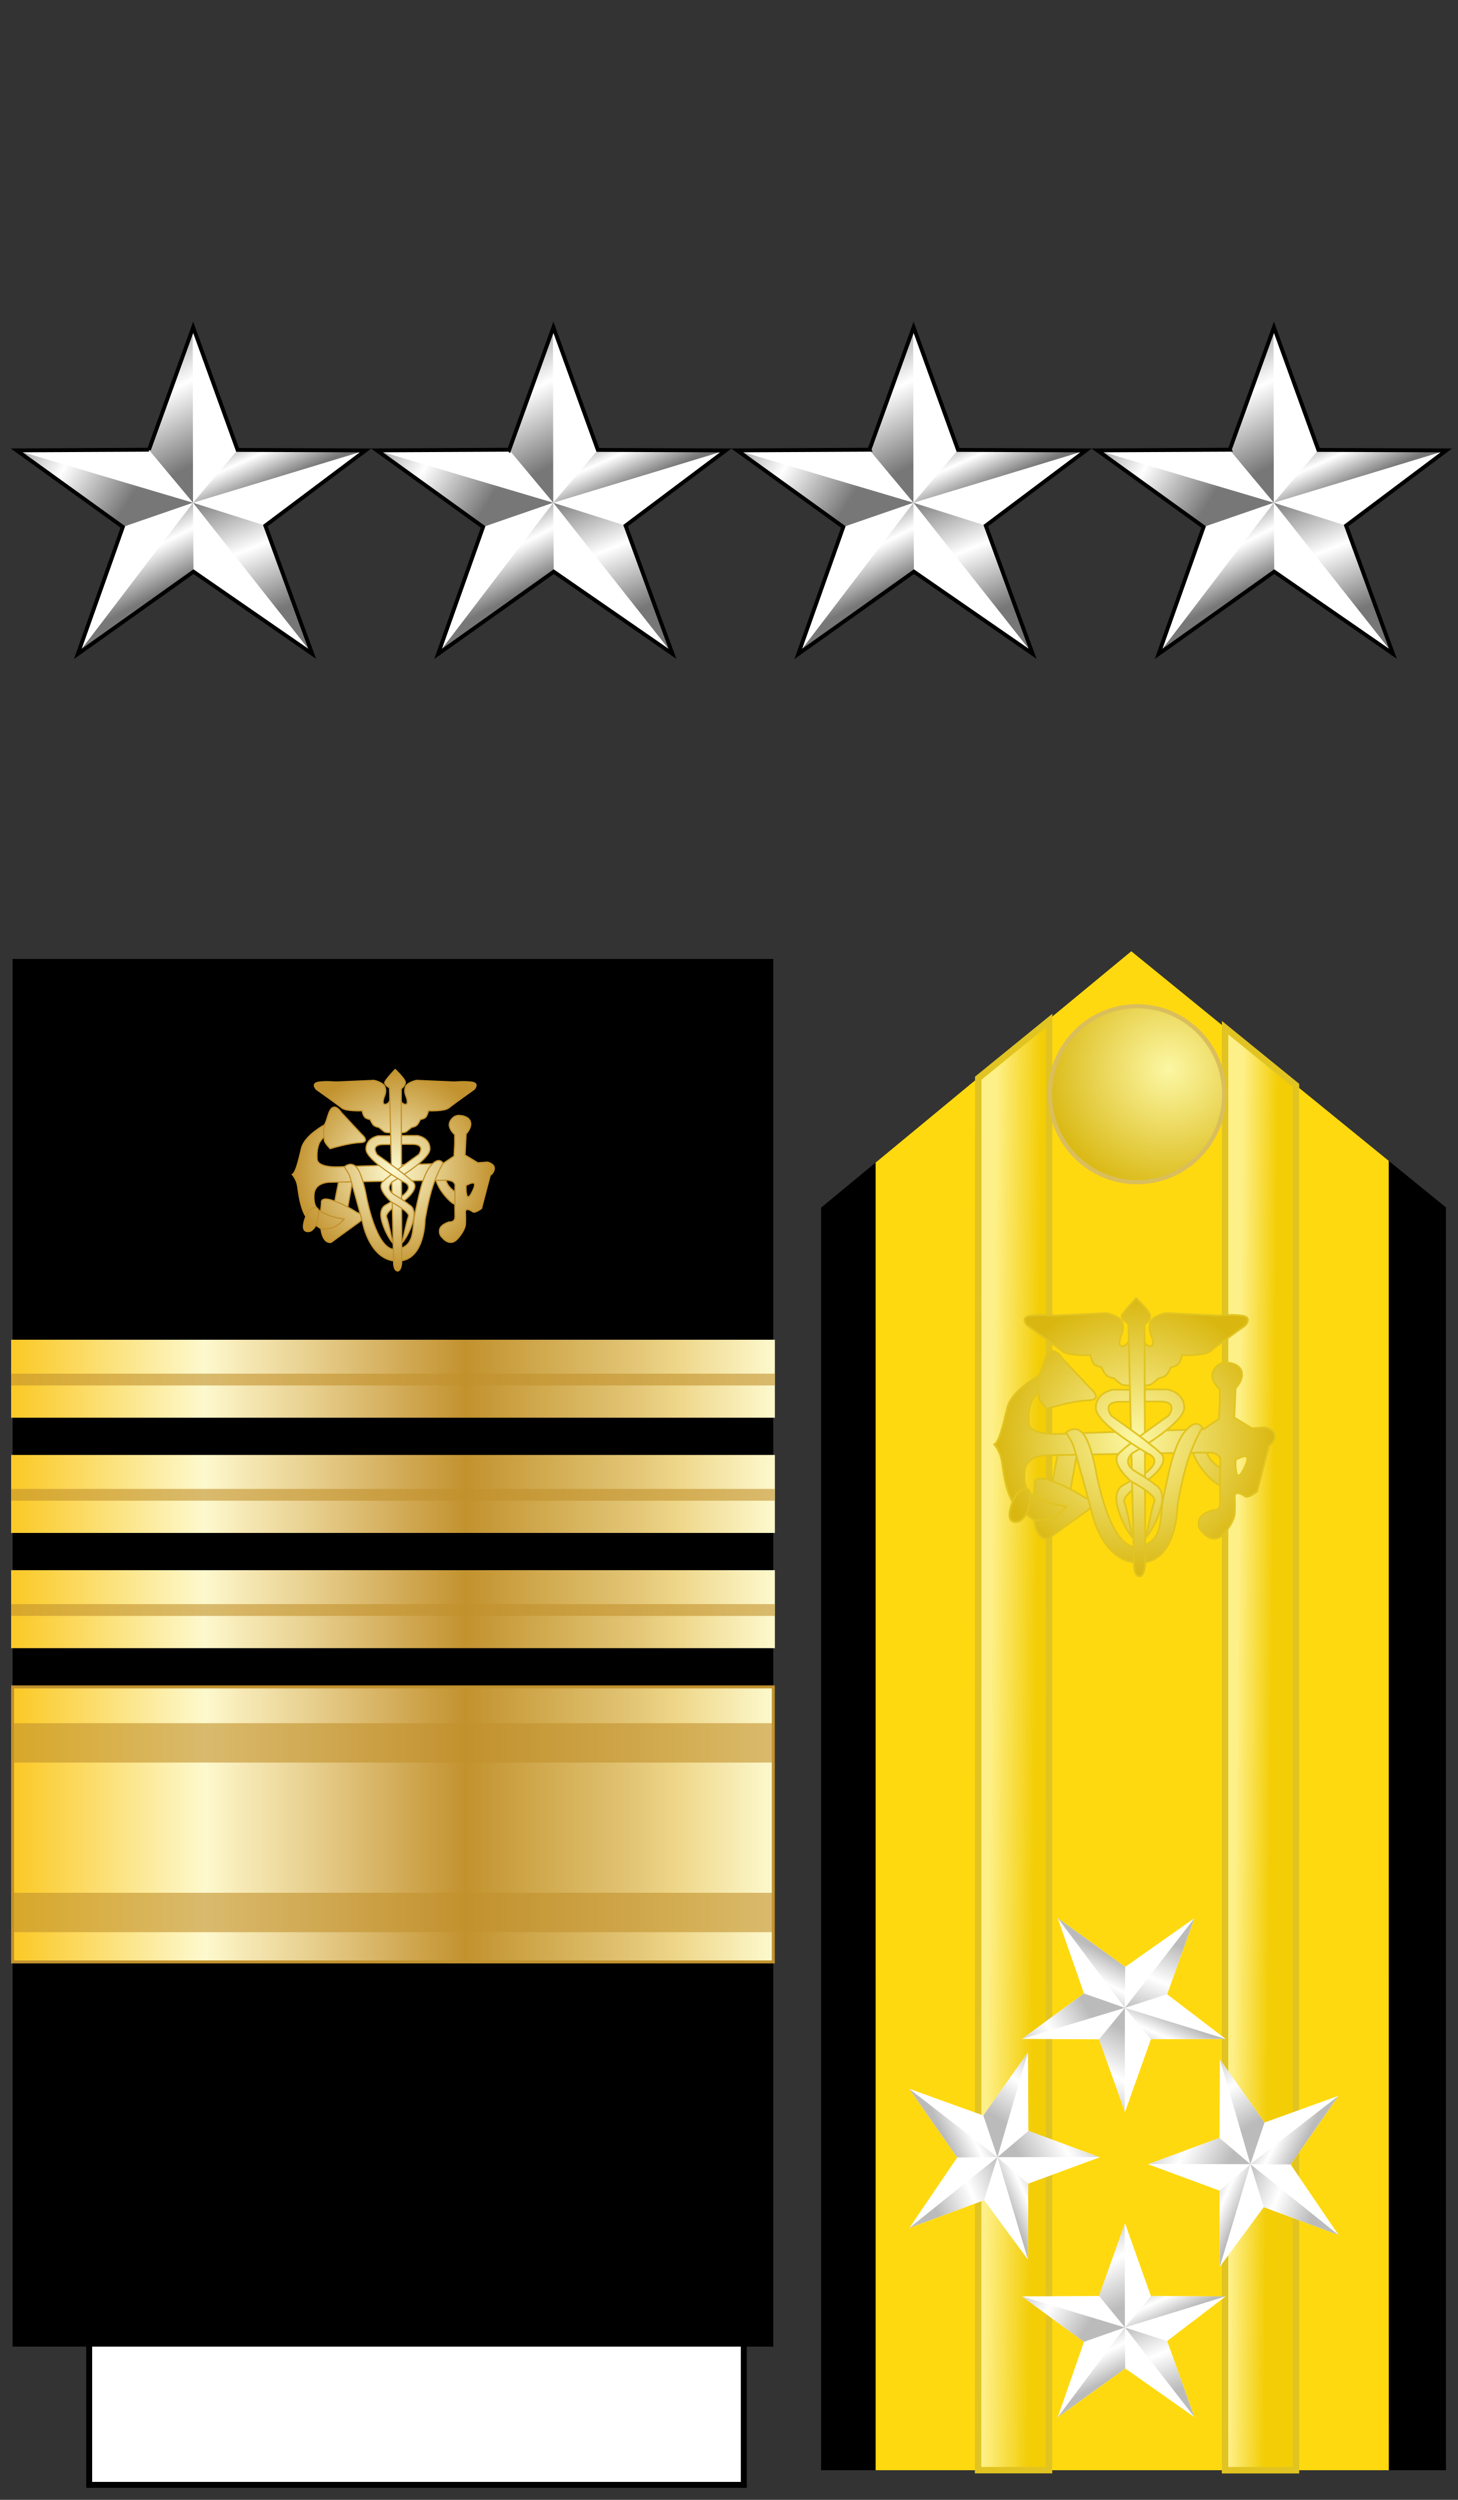
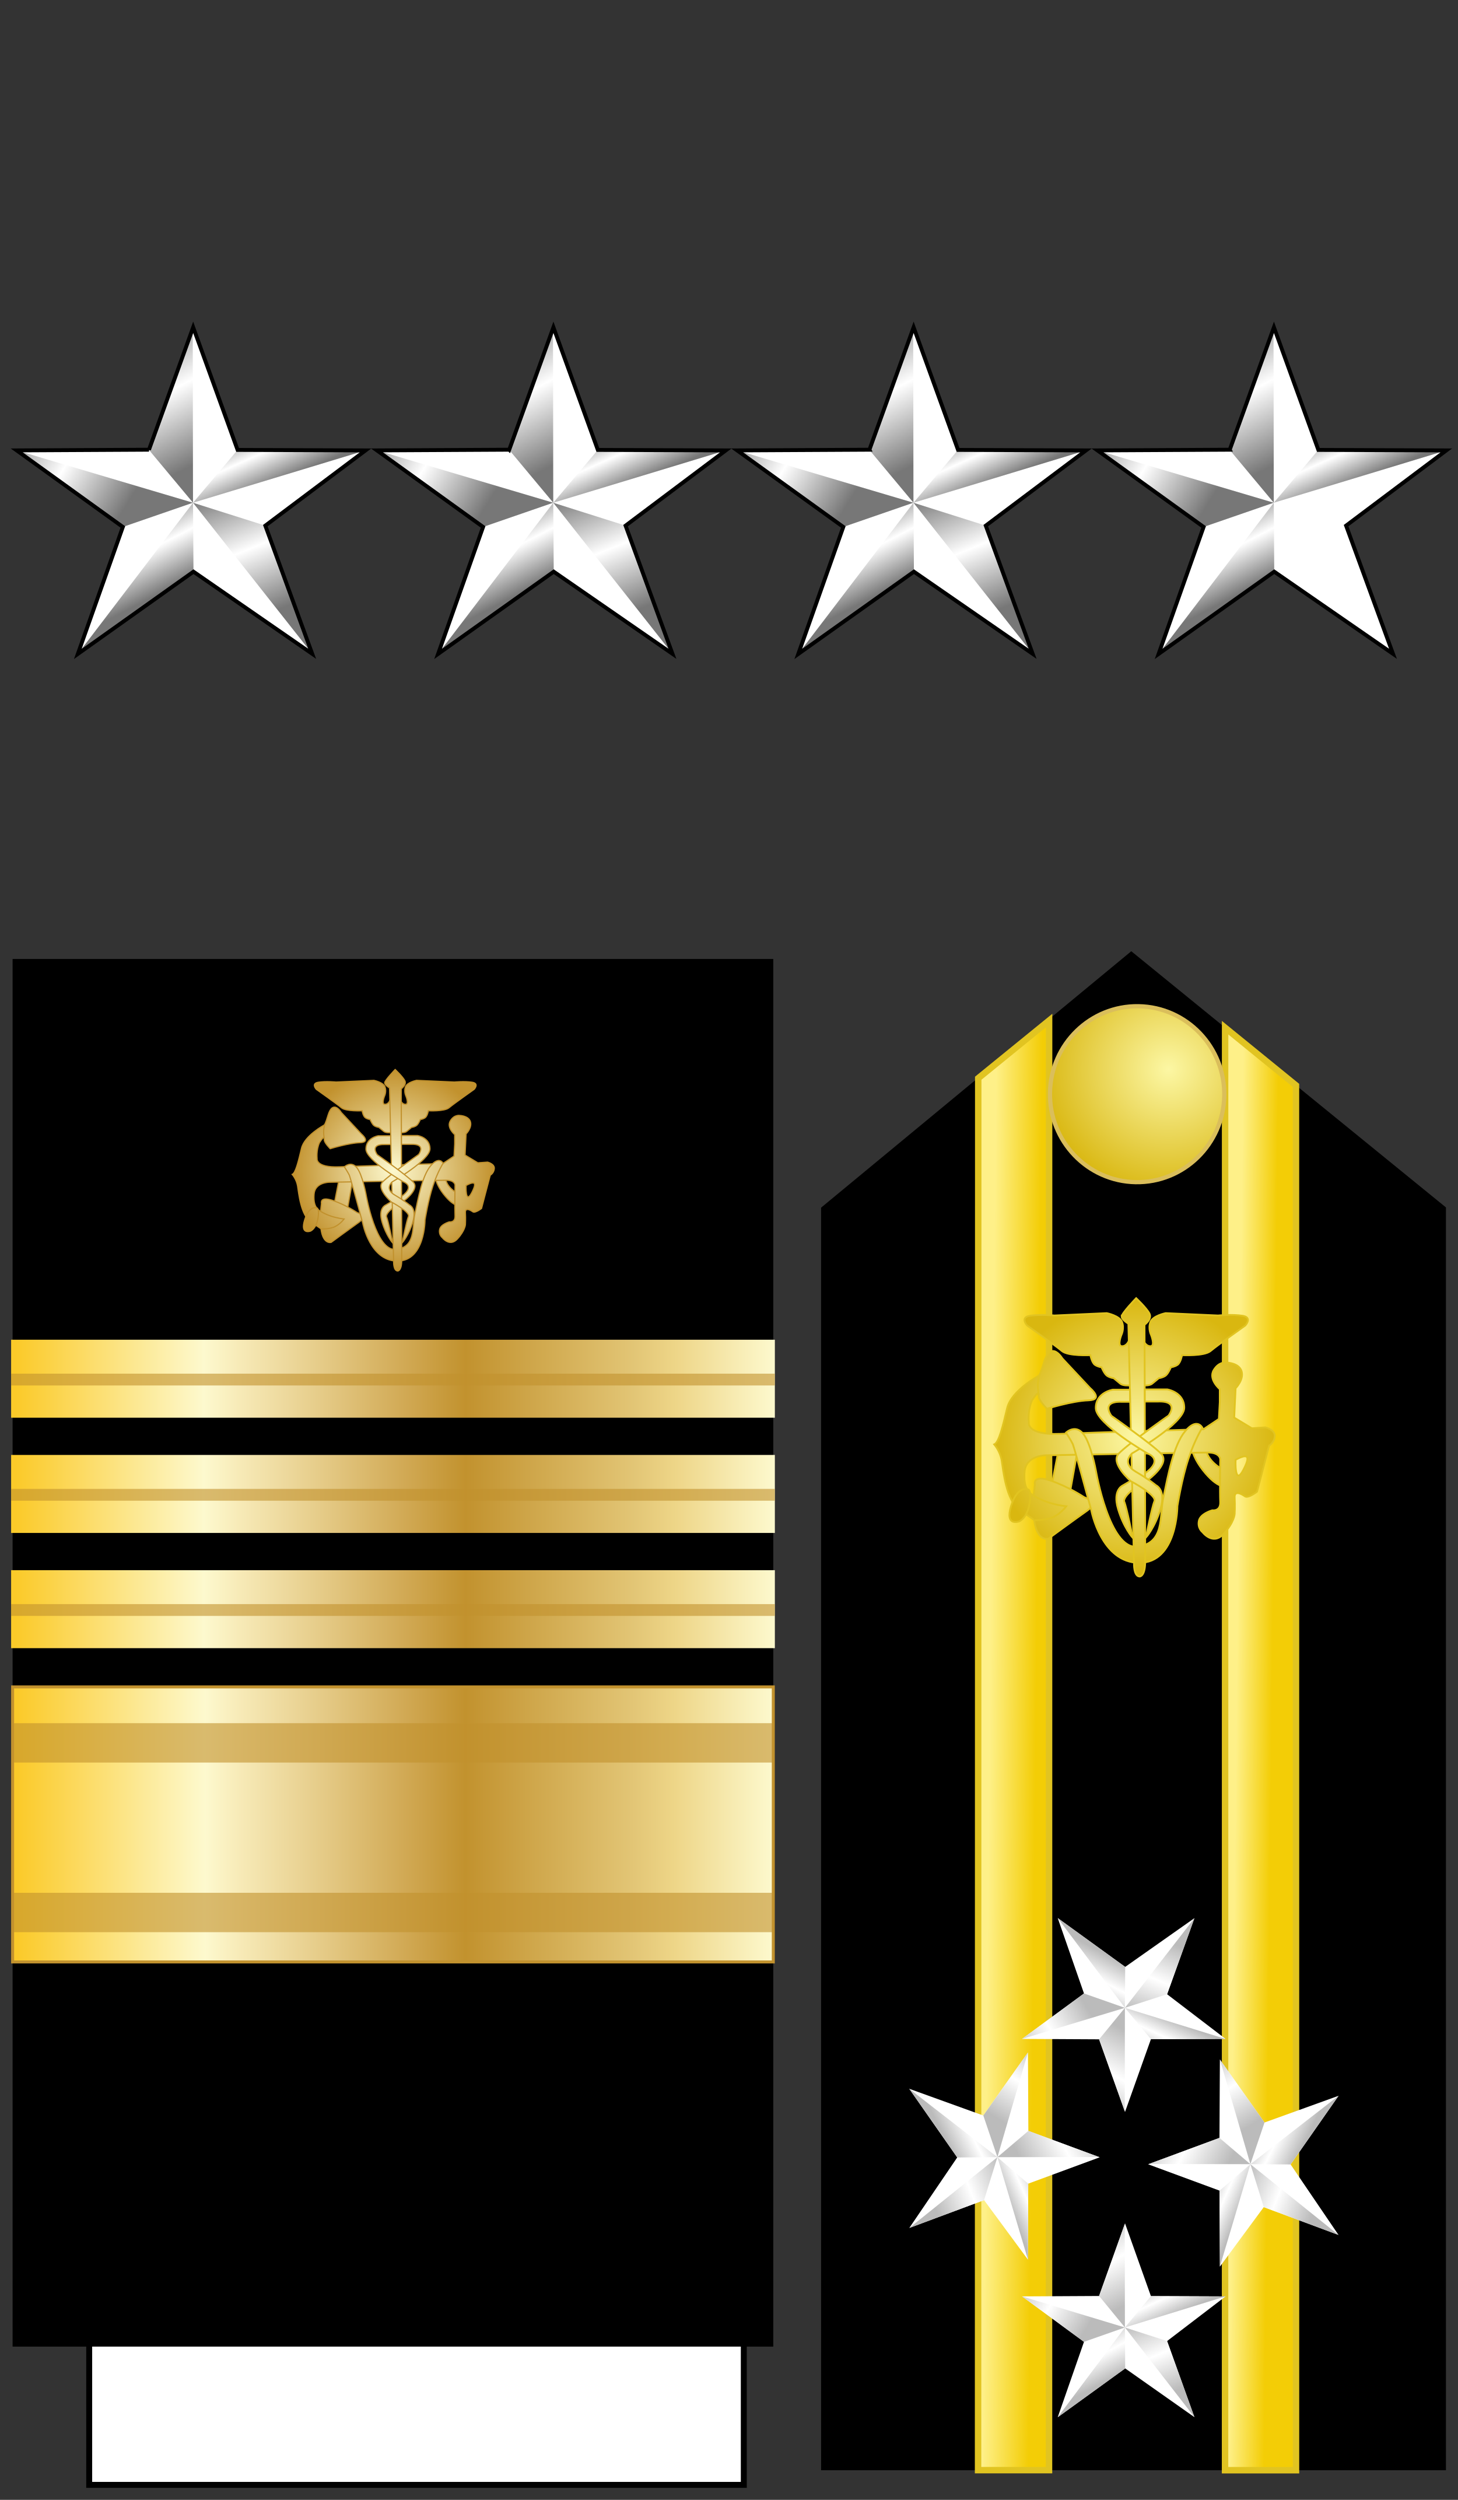
<svg xmlns="http://www.w3.org/2000/svg" xmlns:ns1="http://www.inkscape.org/namespaces/inkscape" xmlns:ns2="http://sodipodi.sourceforge.net/DTD/sodipodi-0.dtd" xmlns:ns3="http://ns.adobe.com/AdobeSVGViewerExtensions/3.0/" xmlns:xlink="http://www.w3.org/1999/xlink" version="1.1" width="245" height="420" id="svg2" ns1:version="0.48.2 r9819" ns2:docname="US_PHS_O10_insignia.svg">
  <rect width="100%" height="100%" fill="#333333" stroke="none" />
  <ns2:namedview pagecolor="#ffffff" bordercolor="#666666" borderopacity="1" objecttolerance="10" gridtolerance="10" guidetolerance="10" ns1:pageopacity="0" ns1:pageshadow="2" ns1:window-width="1007" ns1:window-height="697" id="namedview384" showgrid="false" ns1:zoom="0.56190476" ns1:cx="122.5" ns1:cy="210" ns1:window-x="0" ns1:window-y="0" ns1:window-maximized="0" ns1:current-layer="svg2" />
  <defs id="defs4">
    <linearGradient x1="-123.095" y1="-22.636" x2="4.731" y2="-22.636" id="SVGID_34_" gradientUnits="userSpaceOnUse" gradientTransform="matrix(1,0,0,-1,123.345,131.055)">
      <stop id="stop4586" style="stop-color:#fbca29;stop-opacity:1" offset="0.006" />
      <stop id="stop4588" style="stop-color:#fdf9ce;stop-opacity:1" offset="0.253" />
      <stop id="stop4590" style="stop-color:#f7eab7;stop-opacity:1" offset="0.299" />
      <stop id="stop4592" style="stop-color:#e8d08f;stop-opacity:1" offset="0.39" />
      <stop id="stop4594" style="stop-color:#d1a954;stop-opacity:1" offset="0.516" />
      <stop id="stop4596" style="stop-color:#c2922e;stop-opacity:1" offset="0.595" />
      <stop id="stop4598" style="stop-color:#e2c575;stop-opacity:1" offset="0.814" />
      <stop id="stop4600" style="stop-color:#eed688;stop-opacity:1" offset="0.871" />
      <stop id="stop4602" style="stop-color:#fdf9ce;stop-opacity:1" offset="1" />
      <ns3:midPointStop offset="0.006" style="stop-color:#FBCA29" />
      <ns3:midPointStop offset="0.5" style="stop-color:#FBCA29" />
      <ns3:midPointStop offset="0.253" style="stop-color:#FDF9CE" />
      <ns3:midPointStop offset="0.5" style="stop-color:#FDF9CE" />
      <ns3:midPointStop offset="0.299" style="stop-color:#F7EAB7" />
      <ns3:midPointStop offset="0.5" style="stop-color:#F7EAB7" />
      <ns3:midPointStop offset="0.39" style="stop-color:#E8D08F" />
      <ns3:midPointStop offset="0.5" style="stop-color:#E8D08F" />
      <ns3:midPointStop offset="0.516" style="stop-color:#D1A954" />
      <ns3:midPointStop offset="0.5" style="stop-color:#D1A954" />
      <ns3:midPointStop offset="0.596" style="stop-color:#C2922E" />
      <ns3:midPointStop offset="0.5" style="stop-color:#C2922E" />
      <ns3:midPointStop offset="0.814" style="stop-color:#E2C575" />
      <ns3:midPointStop offset="0.5" style="stop-color:#E2C575" />
      <ns3:midPointStop offset="0.871" style="stop-color:#EED688" />
      <ns3:midPointStop offset="0.5" style="stop-color:#EED688" />
      <ns3:midPointStop offset="1" style="stop-color:#FDF9CE" />
    </linearGradient>
    <linearGradient id="linearGradient10544">
      <stop id="stop10546" style="stop-color:#bbbbbb;stop-opacity:1" offset="0" />
      <stop id="stop10548" style="stop-color:#ffffff;stop-opacity:1" offset="0.5" />
      <stop id="stop10550" style="stop-color:#bbbbbb;stop-opacity:1" offset="1" />
    </linearGradient>
    <linearGradient id="linearGradient7645">
      <stop id="stop7647" style="stop-color:#fef088;stop-opacity:1" offset="0" />
      <stop id="stop7649" style="stop-color:#f3cd06;stop-opacity:1" offset="1" />
    </linearGradient>
    <linearGradient id="linearGradient4301">
      <stop id="stop4305" style="stop-color:#fcf7a4;stop-opacity:1" offset="0" />
      <stop id="stop4307" style="stop-color:#d9b710;stop-opacity:1" offset="1" />
    </linearGradient>
    <linearGradient x1="394.783" y1="476.928" x2="374.454" y2="437.142" id="linearGradient3555" xlink:href="#linearGradient10544" gradientUnits="userSpaceOnUse" gradientTransform="matrix(3.403,0,0,3.403,-966.653,-1015.55)" />
    <linearGradient x1="289.355" y1="417.233" x2="352.908" y2="456.477" id="linearGradient3557" xlink:href="#linearGradient10544" gradientUnits="userSpaceOnUse" gradientTransform="matrix(3.403,0,0,3.403,-966.653,-1015.55)" />
    <linearGradient x1="299.143" y1="428.989" x2="376.453" y2="414.415" id="linearGradient3559" xlink:href="#linearGradient10544" gradientUnits="userSpaceOnUse" gradientTransform="matrix(0.968,3.263,-3.263,0.968,1429.42,-1250.29)" />
    <linearGradient x1="412.399" y1="402.397" x2="426.533" y2="433.863" id="linearGradient3561" xlink:href="#linearGradient10544" gradientUnits="userSpaceOnUse" gradientTransform="matrix(3.403,0,0,3.403,-966.653,-1015.55)" />
    <linearGradient x1="403.282" y1="433.531" x2="428.91" y2="497.435" id="linearGradient3563" xlink:href="#linearGradient10544" gradientUnits="userSpaceOnUse" gradientTransform="matrix(3.403,0,0,3.403,-966.653,-1015.55)" />
    <linearGradient x1="394.783" y1="476.928" x2="374.454" y2="437.142" id="linearGradient3565" xlink:href="#linearGradient10544" gradientUnits="userSpaceOnUse" gradientTransform="matrix(3.403,0,0,3.403,-966.653,-1015.55)" />
    <linearGradient x1="289.355" y1="417.233" x2="352.908" y2="456.477" id="linearGradient3567" xlink:href="#linearGradient10544" gradientUnits="userSpaceOnUse" gradientTransform="matrix(3.403,0,0,3.403,-966.653,-1015.55)" />
    <linearGradient x1="299.143" y1="428.989" x2="376.453" y2="414.415" id="linearGradient3569" xlink:href="#linearGradient10544" gradientUnits="userSpaceOnUse" gradientTransform="matrix(0.968,3.263,-3.263,0.968,1429.42,-1250.29)" />
    <linearGradient x1="412.399" y1="402.397" x2="426.533" y2="433.863" id="linearGradient3571" xlink:href="#linearGradient10544" gradientUnits="userSpaceOnUse" gradientTransform="matrix(3.403,0,0,3.403,-966.653,-1015.55)" />
    <linearGradient x1="403.282" y1="433.531" x2="428.91" y2="497.435" id="linearGradient3573" xlink:href="#linearGradient10544" gradientUnits="userSpaceOnUse" gradientTransform="matrix(3.403,0,0,3.403,-966.653,-1015.55)" />
    <linearGradient x1="394.783" y1="476.928" x2="374.454" y2="437.142" id="linearGradient3575" xlink:href="#linearGradient10544" gradientUnits="userSpaceOnUse" gradientTransform="matrix(3.403,0,0,3.403,-966.653,-1015.55)" />
    <linearGradient x1="289.355" y1="417.233" x2="352.908" y2="456.477" id="linearGradient3577" xlink:href="#linearGradient10544" gradientUnits="userSpaceOnUse" gradientTransform="matrix(3.403,0,0,3.403,-966.653,-1015.55)" />
    <linearGradient x1="299.143" y1="428.989" x2="376.453" y2="414.415" id="linearGradient3579" xlink:href="#linearGradient10544" gradientUnits="userSpaceOnUse" gradientTransform="matrix(0.968,3.263,-3.263,0.968,1429.42,-1250.29)" />
    <linearGradient x1="412.399" y1="402.397" x2="426.533" y2="433.863" id="linearGradient3581" xlink:href="#linearGradient10544" gradientUnits="userSpaceOnUse" gradientTransform="matrix(3.403,0,0,3.403,-966.653,-1015.55)" />
    <linearGradient x1="403.282" y1="433.531" x2="428.91" y2="497.435" id="linearGradient3583" xlink:href="#linearGradient10544" gradientUnits="userSpaceOnUse" gradientTransform="matrix(3.403,0,0,3.403,-966.653,-1015.55)" />
    <linearGradient x1="394.783" y1="476.928" x2="374.454" y2="437.142" id="linearGradient3585" xlink:href="#linearGradient10544" gradientUnits="userSpaceOnUse" gradientTransform="matrix(3.403,0,0,3.403,-966.653,-1015.55)" />
    <linearGradient x1="289.355" y1="417.233" x2="352.908" y2="456.477" id="linearGradient3587" xlink:href="#linearGradient10544" gradientUnits="userSpaceOnUse" gradientTransform="matrix(3.403,0,0,3.403,-966.653,-1015.55)" />
    <linearGradient x1="299.143" y1="428.989" x2="376.453" y2="414.415" id="linearGradient3589" xlink:href="#linearGradient10544" gradientUnits="userSpaceOnUse" gradientTransform="matrix(0.968,3.263,-3.263,0.968,1429.42,-1250.29)" />
    <linearGradient x1="412.399" y1="402.397" x2="426.533" y2="433.863" id="linearGradient3591" xlink:href="#linearGradient10544" gradientUnits="userSpaceOnUse" gradientTransform="matrix(3.403,0,0,3.403,-966.653,-1015.55)" />
    <linearGradient x1="403.282" y1="433.531" x2="428.91" y2="497.435" id="linearGradient3593" xlink:href="#linearGradient10544" gradientUnits="userSpaceOnUse" gradientTransform="matrix(3.403,0,0,3.403,-966.653,-1015.55)" />
    <linearGradient x1="-123.095" y1="-22.636" x2="4.731" y2="-22.636" id="linearGradient3637" xlink:href="#SVGID_34_" gradientUnits="userSpaceOnUse" gradientTransform="matrix(1,0,0,-1,-105.135,256.945)" />
    <linearGradient x1="-123.345" y1="-35.376" x2="4.481" y2="-35.376" id="linearGradient3639" xlink:href="#SVGID_37_" gradientUnits="userSpaceOnUse" gradientTransform="matrix(1,0,0,-1,123.345,132.32)" />
    <linearGradient x1="-123.345" y1="-35.376" x2="4.481" y2="-35.376" id="linearGradient3641" xlink:href="#SVGID_37_" gradientUnits="userSpaceOnUse" gradientTransform="matrix(1,0,0,-1,123.345,132.32)" />
    <linearGradient x1="-123.345" y1="-35.376" x2="4.481" y2="-35.376" id="linearGradient3643" xlink:href="#SVGID_37_" gradientUnits="userSpaceOnUse" gradientTransform="matrix(1,0,0,-1,123.345,132.32)" />
    <linearGradient id="linearGradient4301-6-9">
      <stop id="stop4305-8-9" style="stop-color:#fcf7a4;stop-opacity:1" offset="0" />
      <stop id="stop4307-5-1" style="stop-color:#d9b710;stop-opacity:1" offset="1" />
    </linearGradient>
    <linearGradient id="linearGradient14224-31-0">
      <stop id="stop14226-72-3" style="stop-color:#fdf9ce;stop-opacity:1" offset="0" />
      <stop id="stop14228-0-9" style="stop-color:#c2922e;stop-opacity:1" offset="1" />
    </linearGradient>
    <radialGradient cx="387.125" cy="502.058" r="253.904" fx="387.125" fy="502.058" id="radialGradient4196" xlink:href="#linearGradient14224-31-0" gradientUnits="userSpaceOnUse" gradientTransform="matrix(1,0,0,0.997,0,1.556)" />
    <radialGradient cx="387.125" cy="502.058" r="253.904" fx="387.125" fy="502.058" id="radialGradient4198" xlink:href="#linearGradient14224-31-0" gradientUnits="userSpaceOnUse" gradientTransform="matrix(1,0,0,0.997,0,1.556)" />
    <radialGradient cx="387.125" cy="502.058" r="253.904" fx="387.125" fy="502.058" id="radialGradient4200" xlink:href="#linearGradient14224-31-0" gradientUnits="userSpaceOnUse" gradientTransform="matrix(1,0,0,0.997,0,1.556)" />
    <radialGradient cx="387.125" cy="502.058" r="253.904" fx="387.125" fy="502.058" id="radialGradient4202" xlink:href="#linearGradient14224-31-0" gradientUnits="userSpaceOnUse" gradientTransform="matrix(1,0,0,0.997,0,1.556)" />
    <radialGradient cx="387.125" cy="502.058" r="253.904" fx="387.125" fy="502.058" id="radialGradient4204" xlink:href="#linearGradient14224-31-0" gradientUnits="userSpaceOnUse" gradientTransform="matrix(1,0,0,0.997,0,1.556)" />
    <radialGradient cx="387.125" cy="502.058" r="253.904" fx="387.125" fy="502.058" id="radialGradient4206" xlink:href="#linearGradient14224-31-0" gradientUnits="userSpaceOnUse" gradientTransform="matrix(1,0,0,0.997,0,1.556)" />
    <radialGradient cx="387.125" cy="502.058" r="253.904" fx="387.125" fy="502.058" id="radialGradient4208" xlink:href="#linearGradient14224-31-0" gradientUnits="userSpaceOnUse" gradientTransform="matrix(1,0,0,0.997,0,1.556)" />
    <radialGradient cx="387.125" cy="502.058" r="253.904" fx="387.125" fy="502.058" id="radialGradient4210" xlink:href="#linearGradient14224-31-0" gradientUnits="userSpaceOnUse" gradientTransform="matrix(1,0,0,0.997,0,1.556)" />
    <radialGradient cx="387.125" cy="502.058" r="253.904" fx="387.125" fy="502.058" id="radialGradient4212" xlink:href="#linearGradient14224-31-0" gradientUnits="userSpaceOnUse" gradientTransform="matrix(1,0,0,0.997,0,1.556)" />
    <radialGradient cx="387.125" cy="502.058" r="253.904" fx="387.125" fy="502.058" id="radialGradient4214" xlink:href="#linearGradient14224-31-0" gradientUnits="userSpaceOnUse" gradientTransform="matrix(1,0,0,0.997,0,1.556)" />
    <radialGradient cx="387.125" cy="502.058" r="253.904" fx="387.125" fy="502.058" id="radialGradient4216" xlink:href="#linearGradient14224-31-0" gradientUnits="userSpaceOnUse" gradientTransform="matrix(1,0,0,0.997,0,1.556)" />
    <radialGradient cx="387.125" cy="502.058" r="253.904" fx="387.125" fy="502.058" id="radialGradient4218" xlink:href="#linearGradient14224-31-0" gradientUnits="userSpaceOnUse" gradientTransform="matrix(1,0,0,0.997,0,1.556)" />
    <radialGradient cx="387.125" cy="502.058" r="253.904" fx="387.125" fy="502.058" id="radialGradient4220" xlink:href="#linearGradient14224-31-0" gradientUnits="userSpaceOnUse" gradientTransform="matrix(1,0,0,0.997,0,1.556)" />
    <radialGradient cx="387.125" cy="502.058" r="253.904" fx="387.125" fy="502.058" id="radialGradient4222" xlink:href="#linearGradient14224-31-0" gradientUnits="userSpaceOnUse" gradientTransform="matrix(1,0,0,0.997,0,1.556)" />
    <radialGradient cx="387.125" cy="502.058" r="253.904" fx="387.125" fy="502.058" id="radialGradient4224" xlink:href="#linearGradient14224-31-0" gradientUnits="userSpaceOnUse" gradientTransform="matrix(1,0,0,0.997,0,1.556)" />
    <radialGradient cx="31.496" cy="36.151" r="36.111" fx="31.496" fy="36.151" id="radialGradient4390" xlink:href="#linearGradient4301" gradientUnits="userSpaceOnUse" gradientTransform="matrix(-0.007,0.599,-0.603,-0.007,218.356,161.031)" />
    <linearGradient x1="298.14" y1="112.579" x2="298.22" y2="105.079" id="linearGradient4393" xlink:href="#linearGradient7645" gradientUnits="userSpaceOnUse" gradientTransform="matrix(0,1.132,-1.035,0,282.739,-41.02)" />
    <linearGradient x1="315.835" y1="72.743" x2="315.9" y2="66.992" id="linearGradient4396" xlink:href="#linearGradient7645" gradientUnits="userSpaceOnUse" gradientTransform="matrix(0,1.132,-1.035,0,282.739,-41.02)" />
    <radialGradient cx="387.125" cy="502.058" r="253.904" fx="387.125" fy="502.058" id="radialGradient4494" xlink:href="#linearGradient4301-6-9" gradientUnits="userSpaceOnUse" gradientTransform="matrix(0.093,0,0,0.092,154.639,195.156)" />
    <radialGradient cx="387.125" cy="502.058" r="253.904" fx="387.125" fy="502.058" id="radialGradient4496" xlink:href="#linearGradient4301-6-9" gradientUnits="userSpaceOnUse" gradientTransform="matrix(0.093,0,0,0.092,154.639,195.156)" />
    <radialGradient cx="387.125" cy="502.058" r="253.904" fx="387.125" fy="502.058" id="radialGradient4498" xlink:href="#linearGradient4301-6-9" gradientUnits="userSpaceOnUse" gradientTransform="matrix(0.093,0,0,0.092,154.639,195.156)" />
    <radialGradient cx="387.125" cy="502.058" r="253.904" fx="387.125" fy="502.058" id="radialGradient4500" xlink:href="#linearGradient4301-6-9" gradientUnits="userSpaceOnUse" gradientTransform="matrix(0.093,0,0,0.092,154.639,195.156)" />
    <radialGradient cx="387.125" cy="502.058" r="253.904" fx="387.125" fy="502.058" id="radialGradient4502" xlink:href="#linearGradient4301-6-9" gradientUnits="userSpaceOnUse" gradientTransform="matrix(0.093,0,0,0.092,154.639,195.156)" />
    <radialGradient cx="387.125" cy="502.058" r="253.904" fx="387.125" fy="502.058" id="radialGradient4504" xlink:href="#linearGradient4301-6-9" gradientUnits="userSpaceOnUse" gradientTransform="matrix(1,0,0,0.997,0,1.556)" />
    <radialGradient cx="387.125" cy="502.058" r="253.904" fx="387.125" fy="502.058" id="radialGradient4506" xlink:href="#linearGradient4301-6-9" gradientUnits="userSpaceOnUse" gradientTransform="matrix(1,0,0,0.997,0,1.556)" />
    <radialGradient cx="387.125" cy="502.058" r="253.904" fx="387.125" fy="502.058" id="radialGradient4508" xlink:href="#linearGradient4301-6-9" gradientUnits="userSpaceOnUse" gradientTransform="matrix(1,0,0,0.997,0,1.556)" />
    <radialGradient cx="387.125" cy="502.058" r="253.904" fx="387.125" fy="502.058" id="radialGradient4510" xlink:href="#linearGradient4301-6-9" gradientUnits="userSpaceOnUse" gradientTransform="matrix(1,0,0,0.997,0,1.556)" />
    <radialGradient cx="387.125" cy="502.058" r="253.904" fx="387.125" fy="502.058" id="radialGradient4512" xlink:href="#linearGradient4301-6-9" gradientUnits="userSpaceOnUse" gradientTransform="matrix(0.093,0,0,0.092,154.639,195.156)" />
    <radialGradient cx="387.125" cy="502.058" r="253.904" fx="387.125" fy="502.058" id="radialGradient4514" xlink:href="#linearGradient4301-6-9" gradientUnits="userSpaceOnUse" gradientTransform="matrix(0.093,0,0,0.092,154.639,195.156)" />
    <radialGradient cx="387.125" cy="502.058" r="253.904" fx="387.125" fy="502.058" id="radialGradient4516" xlink:href="#linearGradient4301-6-9" gradientUnits="userSpaceOnUse" gradientTransform="matrix(0.093,0,0,0.092,154.639,195.156)" />
    <radialGradient cx="387.125" cy="502.058" r="253.904" fx="387.125" fy="502.058" id="radialGradient4518" xlink:href="#linearGradient4301-6-9" gradientUnits="userSpaceOnUse" gradientTransform="matrix(0.093,0,0,0.092,154.639,195.156)" />
    <radialGradient cx="387.125" cy="502.058" r="253.904" fx="387.125" fy="502.058" id="radialGradient4520" xlink:href="#linearGradient4301-6-9" gradientUnits="userSpaceOnUse" gradientTransform="matrix(0.093,0,0,0.092,154.639,195.156)" />
    <linearGradient gradientTransform="matrix(3.403,0,0,3.403,850.487,-1175.353)" gradientUnits="userSpaceOnUse" xlink:href="#linearGradient4116" id="linearGradient3131" y2="497.435" x2="428.91" y1="433.531" x1="403.282" />
    <linearGradient gradientTransform="matrix(3.403,0,0,3.403,850.487,-1175.353)" gradientUnits="userSpaceOnUse" xlink:href="#linearGradient4116" id="linearGradient3129" y2="433.863" x2="426.533" y1="402.397" x1="412.399" />
    <linearGradient gradientTransform="matrix(0.968,3.263,-3.263,0.968,3246.56,-1410.093)" gradientUnits="userSpaceOnUse" xlink:href="#linearGradient4116" id="linearGradient3127" y2="414.415" x2="376.453" y1="428.989" x1="299.143" />
    <linearGradient gradientTransform="matrix(3.403,0,0,3.403,850.487,-1175.353)" gradientUnits="userSpaceOnUse" xlink:href="#linearGradient4116" id="linearGradient3125" y2="456.477" x2="352.908" y1="417.233" x1="289.355" />
    <linearGradient gradientTransform="matrix(3.403,0,0,3.403,850.487,-1175.353)" gradientUnits="userSpaceOnUse" xlink:href="#linearGradient4116" id="linearGradient3123" y2="437.142" x2="374.454" y1="476.928" x1="394.783" />
    <linearGradient gradientTransform="matrix(3.403,0,0,3.403,219.787,-1175.353)" gradientUnits="userSpaceOnUse" xlink:href="#linearGradient4116" id="linearGradient3121" y2="497.435" x2="428.91" y1="433.531" x1="403.282" />
    <linearGradient gradientTransform="matrix(3.403,0,0,3.403,219.787,-1175.353)" gradientUnits="userSpaceOnUse" xlink:href="#linearGradient4116" id="linearGradient3119" y2="433.863" x2="426.533" y1="402.397" x1="412.399" />
    <linearGradient gradientTransform="matrix(0.968,3.263,-3.263,0.968,2615.86,-1410.093)" gradientUnits="userSpaceOnUse" xlink:href="#linearGradient4116" id="linearGradient3117" y2="414.415" x2="376.453" y1="428.989" x1="299.143" />
    <linearGradient gradientTransform="matrix(3.403,0,0,3.403,219.787,-1175.353)" gradientUnits="userSpaceOnUse" xlink:href="#linearGradient4116" id="linearGradient3115" y2="456.477" x2="352.908" y1="417.233" x1="289.355" />
    <linearGradient gradientTransform="matrix(3.403,0,0,3.403,219.787,-1175.353)" gradientUnits="userSpaceOnUse" xlink:href="#linearGradient4116" id="linearGradient3113" y2="437.142" x2="374.454" y1="476.928" x1="394.783" />
    <linearGradient gradientTransform="matrix(3.403,0,0,3.403,-410.708,-1175.353)" gradientUnits="userSpaceOnUse" xlink:href="#linearGradient4116" id="linearGradient3111" y2="497.435" x2="428.91" y1="433.531" x1="403.282" />
    <linearGradient gradientTransform="matrix(3.403,0,0,3.403,-410.708,-1175.353)" gradientUnits="userSpaceOnUse" xlink:href="#linearGradient4116" id="linearGradient3109" y2="433.863" x2="426.533" y1="402.397" x1="412.399" />
    <linearGradient gradientTransform="matrix(0.968,3.263,-3.263,0.968,1985.365,-1410.093)" gradientUnits="userSpaceOnUse" xlink:href="#linearGradient4116" id="linearGradient3107" y2="414.415" x2="376.453" y1="428.989" x1="299.143" />
    <linearGradient gradientTransform="matrix(3.403,0,0,3.403,-410.708,-1175.353)" gradientUnits="userSpaceOnUse" xlink:href="#linearGradient4116" id="linearGradient3105" y2="456.477" x2="352.908" y1="417.233" x1="289.355" />
    <linearGradient gradientTransform="matrix(3.403,0,0,3.403,-410.708,-1175.353)" gradientUnits="userSpaceOnUse" xlink:href="#linearGradient4116" id="linearGradient3103" y2="437.142" x2="374.454" y1="476.928" x1="394.783" />
    <linearGradient gradientTransform="matrix(3.403,0,0,3.403,-1041.285,-1175.353)" gradientUnits="userSpaceOnUse" xlink:href="#linearGradient4116" id="linearGradient3101" y2="497.435" x2="428.91" y1="433.531" x1="403.282" />
    <linearGradient gradientTransform="matrix(3.403,0,0,3.403,-1041.285,-1175.353)" gradientUnits="userSpaceOnUse" xlink:href="#linearGradient4116" id="linearGradient3099" y2="433.863" x2="426.533" y1="402.397" x1="412.399" />
    <linearGradient gradientTransform="matrix(0.968,3.263,-3.263,0.968,1354.788,-1410.093)" gradientUnits="userSpaceOnUse" xlink:href="#linearGradient4116" id="linearGradient3097" y2="414.415" x2="376.453" y1="428.989" x1="299.143" />
    <linearGradient gradientTransform="matrix(3.403,0,0,3.403,-1041.285,-1175.353)" gradientUnits="userSpaceOnUse" xlink:href="#linearGradient4116" id="linearGradient3095" y2="456.477" x2="352.908" y1="417.233" x1="289.355" />
    <linearGradient gradientTransform="matrix(3.403,0,0,3.403,-1041.285,-1175.353)" gradientUnits="userSpaceOnUse" xlink:href="#linearGradient4116" id="linearGradient3093" y2="437.142" x2="374.454" y1="476.928" x1="394.783" />
    <linearGradient id="linearGradient4116">
      <stop offset="0" style="stop-color:#777777;stop-opacity:1" id="stop4118" />
      <stop offset="0.5" style="stop-color:#ffffff;stop-opacity:1" id="stop4124" />
      <stop offset="1" style="stop-color:#777777;stop-opacity:1" id="stop4120" />
    </linearGradient>
  </defs>
  <g transform="matrix(-2.542,0,0,2.542,1971.024,-942.607)" id="g7063" />
  <g id="g4584">
    <path d="m 190.098,159.817 52.876,43.044 0,212.161 -105,0 0,-212.123 52.124,-43.082 z" id="path8106" style="fill:#000000;fill-opacity:1;fill-rule:evenodd;stroke:none" />
-     <path d="m 190.098,159.817 43.264,35.219 0.011,219.985 -86.231,0 -0.003,-219.698 42.959,-35.506 z" id="path8108" style="fill:#ffd90f;fill-opacity:1;fill-rule:evenodd;stroke:none" />
    <path d="m 205.864,172.663 11.909,9.69 0.005,232.669 -11.923,0 0.009,-242.359 z" id="path8116" style="fill:url(#linearGradient4396);fill-opacity:1;fill-rule:evenodd;stroke:#e1c421;stroke-width:1.083px;stroke-linecap:butt;stroke-linejoin:miter;stroke-opacity:1" />
    <path d="m 176.29,171.46 -11.909,9.69 -0.029,233.863 11.923,0 0.015,-243.553 z" id="path8118" style="fill:url(#linearGradient4393);fill-opacity:1;fill-rule:evenodd;stroke:#e1c421;stroke-width:1.083px;stroke-linecap:butt;stroke-linejoin:miter;stroke-opacity:1" />
    <path d="m 191.338,169.056 c 8.083,0.143 14.528,6.88 14.386,15.039 -0.142,8.159 -6.816,14.664 -14.899,14.521 -8.083,-0.143 -14.528,-6.88 -14.386,-15.039 0.141,-8.144 6.789,-14.641 14.857,-14.522" id="path4330" style="fill:url(#radialGradient4390);fill-opacity:1;stroke:#dabe5b;stroke-width:0.709;stroke-linecap:round;stroke-linejoin:miter;stroke-miterlimit:4;stroke-opacity:1;stroke-dashoffset:0" />
    <g transform="matrix(0,0.057,-0.056,0,194.053,340.276)" id="g8474">
      <path d="m 311.602,379.492 77.357,-214.213 77.736,214.562 223.961,0.868 -175.412,131.656 82.071,224.315 L 389.492,592.95 187.069,736.899 265.851,514.66 80.035,380.702 311.602,379.492 z" id="path8476" style="fill:#ffffff;fill-opacity:1;fill-rule:evenodd;stroke:none" />
      <path d="M 389.492,592.95 187.069,736.899 388.676,472.282 389.492,592.95 z" id="path8478" style="fill:url(#linearGradient3555);fill-opacity:1;fill-rule:evenodd;stroke:none" />
      <path d="M 388.665,472.269 265.851,514.66 80.035,380.702 388.665,472.269 z" id="path8480" style="fill:url(#linearGradient3557);fill-opacity:1;fill-rule:evenodd;stroke:none" />
      <path d="m 388.667,472.297 -77.706,-93.129 77.261,-211.782 0.446,304.911 z" id="path8482" style="fill:url(#linearGradient3559);fill-opacity:1;fill-rule:evenodd;stroke:none" />
      <path d="m 466.695,379.841 223.961,0.868 -301.975,91.585 78.013,-92.453 z" id="path8484" style="fill:url(#linearGradient3561);fill-opacity:1;fill-rule:evenodd;stroke:none" />
      <path d="M 515.244,512.365 597.315,736.681 388.681,472.311 515.244,512.365 z" id="path8486" style="fill:url(#linearGradient3563);fill-opacity:1;fill-rule:evenodd;stroke:none" />
    </g>
    <g transform="matrix(0.056,0,0,-0.057,167.263,364.259)" id="g2416">
      <path d="m 311.602,379.492 77.357,-214.213 77.736,214.562 223.961,0.868 -175.412,131.656 82.071,224.315 L 389.492,592.95 187.069,736.899 265.851,514.66 80.035,380.702 311.602,379.492 z" id="path2418" style="fill:#ffffff;fill-opacity:1;fill-rule:evenodd;stroke:none" />
      <path d="M 389.492,592.95 187.069,736.899 388.676,472.282 389.492,592.95 z" id="path2420" style="fill:url(#linearGradient3565);fill-opacity:1;fill-rule:evenodd;stroke:none" />
      <path d="M 388.665,472.269 265.851,514.66 80.035,380.702 388.665,472.269 z" id="path2422" style="fill:url(#linearGradient3567);fill-opacity:1;fill-rule:evenodd;stroke:none" />
      <path d="m 388.667,472.297 -77.706,-93.129 77.261,-211.782 0.446,304.911 z" id="path2424" style="fill:url(#linearGradient3569);fill-opacity:1;fill-rule:evenodd;stroke:none" />
      <path d="m 466.695,379.841 223.961,0.868 -301.975,91.585 78.013,-92.453 z" id="path2426" style="fill:url(#linearGradient3571);fill-opacity:1;fill-rule:evenodd;stroke:none" />
      <path d="M 515.244,512.365 597.315,736.681 388.681,472.311 515.244,512.365 z" id="path2428" style="fill:url(#linearGradient3573);fill-opacity:1;fill-rule:evenodd;stroke:none" />
    </g>
    <g transform="matrix(0,0.057,0.056,0,183.667,341.451)" id="g8495">
      <path d="m 311.602,379.492 77.357,-214.213 77.736,214.562 223.961,0.868 -175.412,131.656 82.071,224.315 L 389.492,592.95 187.069,736.899 265.851,514.66 80.035,380.702 311.602,379.492 z" id="path8497" style="fill:#ffffff;fill-opacity:1;fill-rule:evenodd;stroke:none" />
      <path d="M 389.492,592.95 187.069,736.899 388.676,472.282 389.492,592.95 z" id="path8499" style="fill:url(#linearGradient3575);fill-opacity:1;fill-rule:evenodd;stroke:none" />
      <path d="M 388.665,472.269 265.851,514.66 80.035,380.702 388.665,472.269 z" id="path8501" style="fill:url(#linearGradient3577);fill-opacity:1;fill-rule:evenodd;stroke:none" />
      <path d="m 388.667,472.297 -77.706,-93.129 77.261,-211.782 0.446,304.911 z" id="path8503" style="fill:url(#linearGradient3579);fill-opacity:1;fill-rule:evenodd;stroke:none" />
      <path d="m 466.695,379.841 223.961,0.868 -301.975,91.585 78.013,-92.453 z" id="path8505" style="fill:url(#linearGradient3581);fill-opacity:1;fill-rule:evenodd;stroke:none" />
      <path d="M 515.244,512.365 597.315,736.681 388.681,472.311 515.244,512.365 z" id="path8507" style="fill:url(#linearGradient3583);fill-opacity:1;fill-rule:evenodd;stroke:none" />
    </g>
    <g transform="matrix(0.056,0,0,0.057,167.263,364.12)" id="g2481">
      <path d="m 311.602,379.492 77.357,-214.213 77.736,214.562 223.961,0.868 -175.412,131.656 82.071,224.315 L 389.492,592.95 187.069,736.899 265.851,514.66 80.035,380.702 311.602,379.492 z" id="path2483" style="fill:#ffffff;fill-opacity:1;fill-rule:evenodd;stroke:none" />
      <path d="M 389.492,592.95 187.069,736.899 388.676,472.282 389.492,592.95 z" id="path2485" style="fill:url(#linearGradient3585);fill-opacity:1;fill-rule:evenodd;stroke:none" />
      <path d="M 388.665,472.269 265.851,514.66 80.035,380.702 388.665,472.269 z" id="path2487" style="fill:url(#linearGradient3587);fill-opacity:1;fill-rule:evenodd;stroke:none" />
      <path d="m 388.667,472.297 -77.706,-93.129 77.261,-211.782 0.446,304.911 z" id="path2489" style="fill:url(#linearGradient3589);fill-opacity:1;fill-rule:evenodd;stroke:none" />
      <path d="m 466.695,379.841 223.961,0.868 -301.975,91.585 78.013,-92.453 z" id="path2491" style="fill:url(#linearGradient3591);fill-opacity:1;fill-rule:evenodd;stroke:none" />
      <path d="M 515.244,512.365 597.315,736.681 388.681,472.311 515.244,512.365 z" id="path2493" style="fill:url(#linearGradient3593);fill-opacity:1;fill-rule:evenodd;stroke:none" />
    </g>
    <g transform="translate(-3.21156e-4,4.2773438e-4)" id="g4032">
      <path d="m 189.827,232.759 c 0,0 -1.104,0.106 -1.571,-0.283 -0.467,-0.39 -1.13,-0.935 -1.13,-0.935 0,0 -0.545,-0.039 -1.091,-0.39 -0.466,-0.299 -0.935,-1.441 -0.935,-1.441 0,0 -0.545,-0.039 -1.091,-0.39 -0.545,-0.351 -0.779,-1.641 -0.779,-1.641 0,0 -3.74,0.199 -4.791,-0.697 -1.052,-0.896 -5.843,-4.285 -5.843,-4.285 0,0 -1.247,-1.363 0.467,-1.636 1.714,-0.273 4.121,-0.045 4.121,-0.045 l 8.794,-0.397 c 0,0 2.191,0.433 2.579,1.521 0.395,1.107 -0.107,2.118 -0.107,2.118 0,0 -0.753,1.849 0.041,1.915 0.793,0.066 1.175,-0.86 1.175,-0.86 l 1.238,0 -0.039,7.444 z" id="path3106" style="fill:url(#radialGradient4494);fill-opacity:1;stroke:#e1c421;stroke-width:0.3;stroke-linecap:butt;stroke-linejoin:miter;stroke-miterlimit:4;stroke-opacity:1;stroke-dasharray:none" />
      <path d="m 192.032,232.759 c 0,0 1.104,0.106 1.571,-0.283 0.467,-0.39 1.13,-0.935 1.13,-0.935 0,0 0.545,-0.039 1.091,-0.39 0.466,-0.299 0.935,-1.441 0.935,-1.441 0,0 0.545,-0.039 1.091,-0.39 0.545,-0.351 0.779,-1.641 0.779,-1.641 0,0 3.74,0.199 4.791,-0.697 1.052,-0.896 5.843,-4.285 5.843,-4.285 0,0 1.247,-1.363 -0.467,-1.636 -1.714,-0.273 -4.121,-0.045 -4.121,-0.045 l -8.794,-0.397 c 0,0 -2.191,0.433 -2.579,1.521 -0.395,1.107 0.107,2.118 0.107,2.118 0,0 0.753,1.849 -0.041,1.915 -0.793,0.066 -1.175,-0.86 -1.175,-0.86 l -1.238,0 0.039,7.444 z" id="path3371" style="fill:url(#radialGradient4496);fill-opacity:1;stroke:#e1c421;stroke-width:0.3;stroke-linecap:butt;stroke-linejoin:miter;stroke-miterlimit:4;stroke-opacity:1;stroke-dasharray:none" />
      <path d="m 188.686,249.566 c 0,0 -1.763,0.716 -0.826,3.911 0.937,3.195 2.479,4.903 2.479,4.903 0,0 -0.992,-5.068 -1.432,-6.115 0,0 -0.338,-0.665 1.915,-2.38 l 0,-1.581 z" id="path3369" style="fill:url(#radialGradient4498);fill-opacity:1;stroke:#e1c421;stroke-width:0.3;stroke-linecap:butt;stroke-linejoin:miter;stroke-miterlimit:4;stroke-opacity:1;stroke-dasharray:none" />
      <path d="m 178.092,242.522 -1.824,9.381 3.192,0.717 1.759,-9.772 z" id="path3365" style="fill:url(#radialGradient4500);fill-opacity:1;stroke:#e1c421;stroke-width:0.3;stroke-linecap:butt;stroke-linejoin:miter;stroke-miterlimit:4;stroke-opacity:1;stroke-dasharray:none" />
      <path d="m 206.142,247.234 c 0,0 -3.133,-1.29 -3.501,-3.778 -0.369,-2.488 -0.461,-2.119 -0.461,-2.119 l -2.027,0.046 c 0,0 -0.645,2.257 1.935,5.574 2.58,3.317 4.008,2.764 4.008,2.764 z" id="path3361" style="fill:url(#radialGradient4502);fill-opacity:1;stroke:#e1c421;stroke-width:0.3;stroke-linecap:butt;stroke-linejoin:miter;stroke-miterlimit:4;stroke-opacity:1;stroke-dasharray:none" />
      <g transform="matrix(0.093,0,0,0.093,154.639,195.012)" id="g3610" style="fill:url(#radialGradient4510);fill-opacity:1;stroke:#e1c421;stroke-width:3.241;stroke-miterlimit:4;stroke-opacity:1;stroke-dasharray:none">
        <path d="m 586.469,533.969 c 5.966,-0.144 7.279,5.611 -2.5,24.281 C 567.498,589.694 569.75,540.281 569.75,540.281 c 6.387,-3.346 12.637,-6.214 16.719,-6.312 z M 205.832,649.237 c 5.34,39.861 25.605,33.638 25.605,33.638 0,0 47.151,-34.509 69.875,-50.5 22.724,-15.991 -5.062,-24.406 -5.062,-24.406 0,0 -28.614,-19.34 -61.438,-30.281 -32.824,-10.941 -27.781,7.562 -27.781,7.562 l -2.125,19.884 c -8.416,-5.05 -18.9,-13.989 -16.375,-43.446 2.525,-29.457 37.875,-29.469 37.875,-29.469 0,0 272.678,-5.031 293.719,-5.031 21.041,0 21.875,11.781 21.875,11.781 0,0 -0.842,59.763 0,77.438 0.842,17.674 -14.281,15.125 -14.281,15.125 0,0 -21.881,5.909 -24.406,19.375 -2.525,13.466 6.719,20.188 6.719,20.188 0,0 18.517,24.416 37.875,3.375 19.358,-21.041 20.188,-36.188 20.188,-36.188 0,0 0.842,-15.161 0,-29.469 -0.842,-14.308 12.64,-6.739 18.531,-2.531 5.891,4.208 21.875,-8.406 21.875,-8.406 l 21.875,-83.312 c 0,0 9.283,-5.061 10.125,-16.844 0.842,-11.783 -16.844,-16 -16.844,-16 l -24.406,1.688 -32,-19.344 2.531,-53.031 c 0,0 15.146,-15.163 10.938,-30.312 C 576.511,365.569 554.625,364.75 554.625,364.75 c 0,0 -14.307,-3.364 -24.406,13.469 -10.1,16.833 10.969,34.5 10.969,34.5 l 0,23.562 -1.688,30.312 -27.781,18.5 c 0,0 -197.779,5.881 -259.219,8.406 -61.44,2.525 -56.406,-21.031 -56.406,-21.031 0,0 -2.51,-20.205 5.906,-39.562 11.129,-16.645 12.112,-14.555 12.112,-6.98 0,7.575 14.825,22.136 14.825,22.136 0,0 46.291,-14.315 74.906,-15.156 28.616,-0.842 3.344,-21.875 3.344,-21.875 l -50.5,-53.875 c 0,0 -8.285,-13.813 -17.562,-13.344 -5.204,0.263 -10.713,5.034 -15.25,19.25 -7.05,23.671 -9.635,25.518 -9.635,25.518 0,0 -49.551,26.141 -57.293,58.515 -7.742,32.375 -14.78,61.934 -23.225,65.453 0,0 10.557,11.965 13.372,28.856 2.815,16.891 7.742,73.195 33.079,90.086 25.337,16.891 25.66,17.747 25.66,17.747 z" id="path3356" style="fill:url(#radialGradient4504);fill-opacity:1;stroke:#e1c421;stroke-width:3.241;stroke-linecap:butt;stroke-linejoin:miter;stroke-miterlimit:4;stroke-opacity:1;stroke-dasharray:none" />
        <path d="m 215.454,386.586 c 0,0 -2.589,8.655 -2.953,17.011 -0.363,8.356 1.673,20.114 1.673,20.114" id="path3567" style="fill:url(#radialGradient4506);fill-opacity:1;stroke:#e1c421;stroke-width:3.241;stroke-linecap:butt;stroke-linejoin:miter;stroke-miterlimit:4;stroke-opacity:1;stroke-dasharray:none" />
        <path d="m 204.99,605.081 c 0,0 8.703,6.254 26.385,12.208 15.214,5.123 32.359,7.064 32.359,7.064 0,0 -8.586,11.92 -22.32,18.871 -13.734,6.952 -35.577,6.111 -35.577,6.111" id="path3581" style="fill:url(#radialGradient4508);fill-opacity:1;stroke:#e1c421;stroke-width:3.241;stroke-linecap:butt;stroke-linejoin:miter;stroke-miterlimit:4;stroke-opacity:1;stroke-dasharray:none" />
      </g>
      <path d="m 202.042,239.863 c 0,0 -1.244,1.935 -2.349,5.252 -1.106,3.317 -1.843,7.924 -1.843,7.924 0,0 0,9.536 -6.403,9.536 -6.403,0 -8.062,-8.799 -8.062,-8.799 0,0 -2.861,-10.592 -3.113,-11.145 -0.257,-0.564 -1.148,-1.937 -1.148,-1.937 0,0 1.513,-1.43 2.849,0.136 1.336,1.566 2.192,6.314 2.192,6.314 0,0 2.261,13.22 6.914,12.713 4.653,-0.507 3.753,-5.123 4.376,-8.062 0.826,-3.896 1.727,-9.012 3.714,-11.358 1.987,-2.345 2.874,-0.574 2.874,-0.574 z" id="path3363" style="fill:url(#radialGradient4512);fill-opacity:1;stroke:#e1c421;stroke-width:0.3;stroke-linecap:butt;stroke-linejoin:miter;stroke-miterlimit:4;stroke-opacity:1;stroke-dasharray:none" />
      <path d="m 188.488,221.174 c 0,0.561 1.122,1.216 1.122,1.216 l 0.944,40.235 c 0,0 -0.093,2.229 0.959,2.246 0,0 0.845,0.031 0.92,-2.214 0.04,-1.219 -0.11,-40.079 -0.11,-40.079 0,0 1.309,-0.935 0.842,-1.87 -0.468,-0.935 -2.244,-2.604 -2.244,-2.604 0,0 -2.431,2.511 -2.431,3.072 z" id="path3104" style="fill:url(#radialGradient4514);fill-opacity:1;stroke:#e1c421;stroke-width:0.3;stroke-linecap:butt;stroke-linejoin:miter;stroke-miterlimit:4;stroke-opacity:1;stroke-dasharray:none" />
      <path d="m 196.136,233.433 c 0,0 2.865,0.441 2.865,3.085 0,2.644 -8.759,7.657 -8.759,7.657 0,0 -1.928,1.598 0.606,3.085 2.534,1.487 3.36,2.259 3.36,2.259 0,0 1.763,0.716 0.826,3.911 -0.937,3.195 -2.479,4.903 -2.479,4.903 0,0 0.992,-5.068 1.432,-6.115 0.441,-1.047 -3.966,-3.36 -3.966,-3.36 0,0 -3.526,-3.03 -2.038,-4.628 1.487,-1.598 8.374,-6.39 8.374,-6.39 0,0 1.928,-2.479 -1.708,-2.369 l -2.269,0 -2e-5,-2.038 z" id="path3108" style="fill:url(#radialGradient4516);fill-opacity:1;stroke:#e1c421;stroke-width:0.3;stroke-linecap:butt;stroke-linejoin:miter;stroke-miterlimit:4;stroke-opacity:1;stroke-dasharray:none" />
      <path d="m 193.043,248.535 c 0,0 3.593,-2.66 2.106,-4.258 -1.487,-1.598 -8.374,-6.39 -8.374,-6.39 0,0 -1.928,-2.479 1.708,-2.369 l 1.397,0 2e-5,-2.038 -2.884,3e-5 c 0,0 -2.865,0.441 -2.865,3.085 0,2.644 8.759,7.657 8.759,7.657 0,0 2.567,0.891 -0.135,3.051 l -0.338,0.224 0,0.727 0.538,0.357 z" id="path3479" style="fill:url(#radialGradient4518);fill-opacity:1;stroke:#e1c421;stroke-width:0.3;stroke-linecap:butt;stroke-linejoin:miter;stroke-miterlimit:4;stroke-opacity:1;stroke-dasharray:none" />
      <path d="m 172.62,250.21 c 0,0 -1.694,-0.586 -2.736,2.867 -1.042,3.453 1.368,2.541 1.368,2.541 0,0 1.368,-0.521 1.759,-3.062 0.391,-2.541 -0.391,-2.345 -0.391,-2.345 z" id="path3367" style="fill:url(#radialGradient4520);fill-opacity:1;stroke:#e1c421;stroke-width:0.3;stroke-linecap:butt;stroke-linejoin:miter;stroke-miterlimit:4;stroke-opacity:1;stroke-dasharray:none" />
    </g>
  </g>
  <g id="g4522">
    <rect width="110" height="27" x="14.988" y="390.487" id="rect4267" style="fill:#ffffff;stroke:#000000" />
    <rect width="127.825" height="233.139" x="2.118" y="161.118" id="rect4269" />
    <g transform="translate(230.349,26.942)" id="g5831">
      <rect width="127.825" height="46.212" x="-228.23" y="256.475" id="rect4604" style="fill:url(#linearGradient3637);stroke:#c2922e;stroke-width:0.5" />
      <polygon points="0.25,143.297 128.075,143.297 128.075,136.68 0.25,136.68 " transform="translate(-228.48,125.89)" id="polygon4606" style="opacity:0.6;fill:#c1912d" />
      <polygon points="0.25,171.797 128.075,171.797 128.075,165.18 0.25,165.18 " transform="translate(-228.48,125.89)" id="polygon4608" style="opacity:0.6;fill:#c1912d" />
    </g>
    <g transform="matrix(1.004,0,0,1,1.869,102.662)" id="g787">
      <linearGradient x1="-123.345" y1="-35.376" x2="4.481" y2="-35.376" id="SVGID_37_" gradientUnits="userSpaceOnUse" gradientTransform="matrix(1,0,0,-1,123.345,132.32)">
        <stop id="stop790" style="stop-color:#fbca29;stop-opacity:1" offset="0.006" />
        <stop id="stop792" style="stop-color:#fdf9ce;stop-opacity:1" offset="0.253" />
        <stop id="stop794" style="stop-color:#f7eab7;stop-opacity:1" offset="0.299" />
        <stop id="stop796" style="stop-color:#e8d08f;stop-opacity:1" offset="0.39" />
        <stop id="stop798" style="stop-color:#d1a954;stop-opacity:1" offset="0.516" />
        <stop id="stop800" style="stop-color:#c2922e;stop-opacity:1" offset="0.595" />
        <stop id="stop802" style="stop-color:#e2c575;stop-opacity:1" offset="0.814" />
        <stop id="stop804" style="stop-color:#eed688;stop-opacity:1" offset="0.871" />
        <stop id="stop806" style="stop-color:#fdf9ce;stop-opacity:1" offset="1" />
        <ns3:midPointStop style="stop-color:#FBCA29" offset="0.006" />
        <ns3:midPointStop style="stop-color:#FBCA29" offset="0.5" />
        <ns3:midPointStop style="stop-color:#FDF9CE" offset="0.253" />
        <ns3:midPointStop style="stop-color:#FDF9CE" offset="0.5" />
        <ns3:midPointStop style="stop-color:#F7EAB7" offset="0.299" />
        <ns3:midPointStop style="stop-color:#F7EAB7" offset="0.5" />
        <ns3:midPointStop style="stop-color:#E8D08F" offset="0.39" />
        <ns3:midPointStop style="stop-color:#E8D08F" offset="0.5" />
        <ns3:midPointStop style="stop-color:#D1A954" offset="0.516" />
        <ns3:midPointStop style="stop-color:#D1A954" offset="0.5" />
        <ns3:midPointStop style="stop-color:#C2922E" offset="0.596" />
        <ns3:midPointStop style="stop-color:#C2922E" offset="0.5" />
        <ns3:midPointStop style="stop-color:#E2C575" offset="0.814" />
        <ns3:midPointStop style="stop-color:#E2C575" offset="0.5" />
        <ns3:midPointStop style="stop-color:#EED688" offset="0.871" />
        <ns3:midPointStop style="stop-color:#EED688" offset="0.5" />
        <ns3:midPointStop style="stop-color:#FDF9CE" offset="1" />
      </linearGradient>
      <rect width="127.826" height="13.104" x="0" y="161.145" id="rect808" style="fill:url(#linearGradient3639)" />
      <polygon points="127.825,166.848 0,166.848 0,168.83 127.825,168.83 " id="polygon810" style="opacity:0.6;fill:#c1912d" />
    </g>
    <g transform="matrix(1.004,0,0,1,1.869,83.303)" id="g3516">
      <linearGradient x1="-123.345" y1="-35.376" x2="4.481" y2="-35.376" id="linearGradient3518" gradientUnits="userSpaceOnUse" gradientTransform="matrix(1,0,0,-1,123.345,132.32)">
        <stop id="stop3520" style="stop-color:#fbca29;stop-opacity:1" offset="0.006" />
        <stop id="stop3522" style="stop-color:#fdf9ce;stop-opacity:1" offset="0.253" />
        <stop id="stop3524" style="stop-color:#f7eab7;stop-opacity:1" offset="0.299" />
        <stop id="stop3526" style="stop-color:#e8d08f;stop-opacity:1" offset="0.39" />
        <stop id="stop3528" style="stop-color:#d1a954;stop-opacity:1" offset="0.516" />
        <stop id="stop3530" style="stop-color:#c2922e;stop-opacity:1" offset="0.595" />
        <stop id="stop3532" style="stop-color:#e2c575;stop-opacity:1" offset="0.814" />
        <stop id="stop3534" style="stop-color:#eed688;stop-opacity:1" offset="0.871" />
        <stop id="stop3536" style="stop-color:#fdf9ce;stop-opacity:1" offset="1" />
        <ns3:midPointStop offset="0.006" style="stop-color:#FBCA29" />
        <ns3:midPointStop offset="0.5" style="stop-color:#FBCA29" />
        <ns3:midPointStop offset="0.253" style="stop-color:#FDF9CE" />
        <ns3:midPointStop offset="0.5" style="stop-color:#FDF9CE" />
        <ns3:midPointStop offset="0.299" style="stop-color:#F7EAB7" />
        <ns3:midPointStop offset="0.5" style="stop-color:#F7EAB7" />
        <ns3:midPointStop offset="0.39" style="stop-color:#E8D08F" />
        <ns3:midPointStop offset="0.5" style="stop-color:#E8D08F" />
        <ns3:midPointStop offset="0.516" style="stop-color:#D1A954" />
        <ns3:midPointStop offset="0.5" style="stop-color:#D1A954" />
        <ns3:midPointStop offset="0.596" style="stop-color:#C2922E" />
        <ns3:midPointStop offset="0.5" style="stop-color:#C2922E" />
        <ns3:midPointStop offset="0.814" style="stop-color:#E2C575" />
        <ns3:midPointStop offset="0.5" style="stop-color:#E2C575" />
        <ns3:midPointStop offset="0.871" style="stop-color:#EED688" />
        <ns3:midPointStop offset="0.5" style="stop-color:#EED688" />
        <ns3:midPointStop offset="1" style="stop-color:#FDF9CE" />
      </linearGradient>
      <rect width="127.826" height="13.104" x="0" y="161.145" id="rect3538" style="fill:url(#linearGradient3641)" />
      <polygon points="0,166.848 0,168.83 127.825,168.83 127.825,166.848 " id="polygon3540" style="opacity:0.6;fill:#c1912d" />
    </g>
    <g transform="matrix(1.004,0,0,1,1.869,63.944)" id="g5226">
      <linearGradient x1="-123.345" y1="-35.376" x2="4.481" y2="-35.376" id="linearGradient5228" gradientUnits="userSpaceOnUse" gradientTransform="matrix(1,0,0,-1,123.345,132.32)">
        <stop id="stop5230" style="stop-color:#fbca29;stop-opacity:1" offset="0.006" />
        <stop id="stop5232" style="stop-color:#fdf9ce;stop-opacity:1" offset="0.253" />
        <stop id="stop5234" style="stop-color:#f7eab7;stop-opacity:1" offset="0.299" />
        <stop id="stop5236" style="stop-color:#e8d08f;stop-opacity:1" offset="0.39" />
        <stop id="stop5238" style="stop-color:#d1a954;stop-opacity:1" offset="0.516" />
        <stop id="stop5240" style="stop-color:#c2922e;stop-opacity:1" offset="0.595" />
        <stop id="stop5242" style="stop-color:#e2c575;stop-opacity:1" offset="0.814" />
        <stop id="stop5244" style="stop-color:#eed688;stop-opacity:1" offset="0.871" />
        <stop id="stop5246" style="stop-color:#fdf9ce;stop-opacity:1" offset="1" />
        <ns3:midPointStop style="stop-color:#FBCA29" offset="0.006" />
        <ns3:midPointStop style="stop-color:#FBCA29" offset="0.5" />
        <ns3:midPointStop style="stop-color:#FDF9CE" offset="0.253" />
        <ns3:midPointStop style="stop-color:#FDF9CE" offset="0.5" />
        <ns3:midPointStop style="stop-color:#F7EAB7" offset="0.299" />
        <ns3:midPointStop style="stop-color:#F7EAB7" offset="0.5" />
        <ns3:midPointStop style="stop-color:#E8D08F" offset="0.39" />
        <ns3:midPointStop style="stop-color:#E8D08F" offset="0.5" />
        <ns3:midPointStop style="stop-color:#D1A954" offset="0.516" />
        <ns3:midPointStop style="stop-color:#D1A954" offset="0.5" />
        <ns3:midPointStop style="stop-color:#C2922E" offset="0.596" />
        <ns3:midPointStop style="stop-color:#C2922E" offset="0.5" />
        <ns3:midPointStop style="stop-color:#E2C575" offset="0.814" />
        <ns3:midPointStop style="stop-color:#E2C575" offset="0.5" />
        <ns3:midPointStop style="stop-color:#EED688" offset="0.871" />
        <ns3:midPointStop style="stop-color:#EED688" offset="0.5" />
        <ns3:midPointStop style="stop-color:#FDF9CE" offset="1" />
      </linearGradient>
      <rect width="127.826" height="13.104" x="0" y="161.145" id="rect5248" style="fill:url(#linearGradient3643)" />
      <polygon points="0,168.83 127.825,168.83 127.825,166.848 0,166.848 " id="polygon5250" style="opacity:0.6;fill:#c1912d" />
    </g>
    <g transform="matrix(0.067,0,0,0.067,40.146,162.976)" id="g4146" style="fill:url(#radialGradient4224);fill-opacity:1;stroke:#c1912d;stroke-width:2.991;stroke-miterlimit:4;stroke-opacity:1;stroke-dasharray:none">
      <path d="m 380.138,407.783 c 0,0 -11.921,1.146 -16.971,-3.062 -5.05,-4.208 -12.204,-10.1 -12.204,-10.1 0,0 -5.891,-0.421 -11.783,-4.208 -5.031,-3.234 -10.1,-15.57 -10.1,-15.57 0,0 -5.891,-0.421 -11.783,-4.208 -5.891,-3.787 -8.416,-17.724 -8.416,-17.724 0,0 -40.399,2.154 -51.761,-7.525 -11.362,-9.679 -63.123,-46.29 -63.123,-46.29 0,0 -13.466,-14.729 5.05,-17.674 18.516,-2.946 44.524,-0.487 44.524,-0.487 l 95,-4.286 c 0,0 23.667,4.679 27.857,16.429 4.264,11.955 -1.152,22.879 -1.152,22.879 0,0 -8.134,19.978 0.437,20.692 8.571,0.714 12.691,-9.286 12.691,-9.286 l 13.378,0 -0.421,80.421 z" id="path4148" style="fill:url(#radialGradient4196);fill-opacity:1;stroke:#c1912d;stroke-width:2.991;stroke-linecap:butt;stroke-linejoin:miter;stroke-miterlimit:4;stroke-opacity:1;stroke-dasharray:none" />
      <path d="m 403.959,407.783 c 0,0 11.921,1.146 16.971,-3.062 5.05,-4.208 12.204,-10.1 12.204,-10.1 0,0 5.891,-0.421 11.783,-4.208 5.031,-3.234 10.1,-15.57 10.1,-15.57 0,0 5.891,-0.421 11.783,-4.208 5.891,-3.787 8.416,-17.724 8.416,-17.724 0,0 40.399,2.154 51.761,-7.525 11.362,-9.679 63.123,-46.29 63.123,-46.29 0,0 13.466,-14.729 -5.05,-17.674 -18.516,-2.946 -44.524,-0.487 -44.524,-0.487 l -95,-4.286 c 0,0 -23.667,4.679 -27.857,16.429 -4.264,11.955 1.152,22.879 1.152,22.879 0,0 8.134,19.978 -0.437,20.692 -8.571,0.714 -12.691,-9.286 -12.691,-9.286 l -13.378,0 0.421,80.421 z" id="path4150" style="fill:url(#radialGradient4198);fill-opacity:1;stroke:#c1912d;stroke-width:2.991;stroke-linecap:butt;stroke-linejoin:miter;stroke-miterlimit:4;stroke-opacity:1;stroke-dasharray:none" />
      <path d="m 367.808,589.352 c 0,0 -19.044,7.737 -8.927,42.254 10.117,34.517 26.781,52.966 26.781,52.966 0,0 -10.712,-54.752 -15.473,-66.059 0,0 -3.653,-7.187 20.687,-25.715 l 0,-17.075 z" id="path4152" style="fill:url(#radialGradient4200);fill-opacity:1;stroke:#c1912d;stroke-width:2.991;stroke-linecap:butt;stroke-linejoin:miter;stroke-miterlimit:4;stroke-opacity:1;stroke-dasharray:none" />
      <path d="m 253.367,513.253 -19.706,101.347 34.486,7.742 19.003,-105.57 z" id="path4154" style="fill:url(#radialGradient4202);fill-opacity:1;stroke:#c1912d;stroke-width:2.991;stroke-linecap:butt;stroke-linejoin:miter;stroke-miterlimit:4;stroke-opacity:1;stroke-dasharray:none" />
      <path d="m 556.385,564.157 c 0,0 -33.841,-13.934 -37.822,-40.808 -3.981,-26.874 -4.977,-22.892 -4.977,-22.892 l -21.897,0.498 c 0,0 -6.967,24.385 20.902,60.217 27.869,35.832 43.296,29.86 43.296,29.86 z" id="path4156" style="fill:url(#radialGradient4204);fill-opacity:1;stroke:#c1912d;stroke-width:2.991;stroke-linecap:butt;stroke-linejoin:miter;stroke-miterlimit:4;stroke-opacity:1;stroke-dasharray:none" />
      <g id="g4158" style="fill:url(#radialGradient4212);fill-opacity:1;stroke:#c1912d;stroke-width:2.991;stroke-miterlimit:4;stroke-opacity:1;stroke-dasharray:none">
        <path d="m 586.469,533.969 c 5.966,-0.144 7.279,5.611 -2.5,24.281 C 567.498,589.694 569.75,540.281 569.75,540.281 c 6.387,-3.346 12.637,-6.214 16.719,-6.312 z M 205.832,649.237 c 5.34,39.861 25.605,33.638 25.605,33.638 0,0 47.151,-34.509 69.875,-50.5 22.724,-15.991 -5.062,-24.406 -5.062,-24.406 0,0 -28.614,-19.34 -61.438,-30.281 -32.824,-10.941 -27.781,7.562 -27.781,7.562 l -2.125,19.884 c -8.416,-5.05 -18.9,-13.989 -16.375,-43.446 2.525,-29.457 37.875,-29.469 37.875,-29.469 0,0 272.678,-5.031 293.719,-5.031 21.041,0 21.875,11.781 21.875,11.781 0,0 -0.842,59.763 0,77.438 0.842,17.674 -14.281,15.125 -14.281,15.125 0,0 -21.881,5.909 -24.406,19.375 -2.525,13.466 6.719,20.188 6.719,20.188 0,0 18.517,24.416 37.875,3.375 19.358,-21.041 20.188,-36.188 20.188,-36.188 0,0 0.842,-15.161 0,-29.469 -0.842,-14.308 12.64,-6.739 18.531,-2.531 5.891,4.208 21.875,-8.406 21.875,-8.406 l 21.875,-83.312 c 0,0 9.283,-5.061 10.125,-16.844 0.842,-11.783 -16.844,-16 -16.844,-16 l -24.406,1.688 -32,-19.344 2.531,-53.031 c 0,0 15.146,-15.163 10.938,-30.312 C 576.511,365.569 554.625,364.75 554.625,364.75 c 0,0 -14.307,-3.364 -24.406,13.469 -10.1,16.833 10.969,34.5 10.969,34.5 l 0,23.562 -1.688,30.312 -27.781,18.5 c 0,0 -197.779,5.881 -259.219,8.406 -61.44,2.525 -56.406,-21.031 -56.406,-21.031 0,0 -2.51,-20.205 5.906,-39.562 11.129,-16.645 12.112,-14.555 12.112,-6.98 0,7.575 14.825,22.136 14.825,22.136 0,0 46.291,-14.315 74.906,-15.156 28.616,-0.842 3.344,-21.875 3.344,-21.875 l -50.5,-53.875 c 0,0 -8.285,-13.813 -17.562,-13.344 -5.204,0.263 -10.713,5.034 -15.25,19.25 -7.05,23.671 -9.635,25.518 -9.635,25.518 0,0 -49.551,26.141 -57.293,58.515 -7.742,32.375 -14.78,61.934 -23.225,65.453 0,0 10.557,11.965 13.372,28.856 2.815,16.891 7.742,73.195 33.079,90.086 25.337,16.891 25.66,17.747 25.66,17.747 z" id="path4160" style="fill:url(#radialGradient4206);fill-opacity:1;stroke:#c1912d;stroke-width:2.991;stroke-linecap:butt;stroke-linejoin:miter;stroke-miterlimit:4;stroke-opacity:1;stroke-dasharray:none" />
        <path d="m 215.454,386.586 c 0,0 -2.589,8.655 -2.953,17.011 -0.363,8.356 1.673,20.114 1.673,20.114" id="path4162" style="fill:url(#radialGradient4208);fill-opacity:1;stroke:#c1912d;stroke-width:2.991;stroke-linecap:butt;stroke-linejoin:miter;stroke-miterlimit:4;stroke-opacity:1;stroke-dasharray:none" />
        <path d="m 204.99,605.081 c 0,0 8.703,6.254 26.385,12.208 15.214,5.123 32.359,7.064 32.359,7.064 0,0 -8.586,11.92 -22.32,18.871 -13.734,6.952 -35.577,6.111 -35.577,6.111" id="path4164" style="fill:url(#radialGradient4210);fill-opacity:1;stroke:#c1912d;stroke-width:2.991;stroke-linecap:butt;stroke-linejoin:miter;stroke-miterlimit:4;stroke-opacity:1;stroke-dasharray:none" />
      </g>
      <path d="m 512.093,484.531 c 0,0 -13.437,20.902 -25.381,56.733 -11.944,35.832 -19.906,85.598 -19.906,85.598 0,0 0,103.016 -69.175,103.016 -69.175,0 -87.091,-95.053 -87.091,-95.053 0,0 -30.906,-114.42 -33.633,-120.399 -2.778,-6.092 -12.404,-20.923 -12.404,-20.923 0,0 16.346,-15.451 30.778,1.47 14.432,16.92 23.68,68.208 23.68,68.208 0,0 24.425,142.81 74.689,137.336 50.264,-5.474 40.546,-55.345 47.278,-87.091 8.926,-42.093 18.653,-97.358 40.119,-122.694 21.466,-25.337 31.047,-6.2 31.047,-6.2 z" id="path4166" style="fill:url(#radialGradient4214);fill-opacity:1;stroke:#c1912d;stroke-width:2.991;stroke-linecap:butt;stroke-linejoin:miter;stroke-miterlimit:4;stroke-opacity:1;stroke-dasharray:none" />
      <path d="m 365.675,282.626 c 0,6.061 12.122,13.132 12.122,13.132 l 10.193,434.656 c 0,0 -1.001,24.084 10.36,24.262 0,0 9.13,0.339 9.934,-23.922 0.436,-13.164 -1.192,-432.975 -1.192,-432.975 0,0 14.142,-10.102 9.091,-20.203 -5.051,-10.102 -24.244,-28.134 -24.244,-28.134 0,0 -26.264,27.124 -26.264,33.184 z" id="path4168" style="fill:url(#radialGradient4216);fill-opacity:1;stroke:#c1912d;stroke-width:2.991;stroke-linecap:butt;stroke-linejoin:miter;stroke-miterlimit:4;stroke-opacity:1;stroke-dasharray:none" />
      <path d="m 448.289,415.061 c 0,0 30.947,4.761 30.947,33.327 0,28.566 -94.625,82.723 -94.625,82.723 0,0 -20.829,17.259 6.546,33.327 27.376,16.068 36.303,24.4 36.303,24.4 0,0 19.044,7.737 8.927,42.254 -10.117,34.517 -26.781,52.966 -26.781,52.966 0,0 10.712,-54.752 15.473,-66.059 4.761,-11.307 -42.849,-36.303 -42.849,-36.303 0,0 -38.088,-32.732 -22.02,-49.991 16.068,-17.259 90.46,-69.035 90.46,-69.035 0,0 20.829,-26.781 -18.449,-25.591 l -24.51,0 -2.8e-4,-22.02 z" id="path4170" style="fill:url(#radialGradient4218);fill-opacity:1;stroke:#c1912d;stroke-width:2.991;stroke-linecap:butt;stroke-linejoin:miter;stroke-miterlimit:4;stroke-opacity:1;stroke-dasharray:none" />
      <path d="m 414.88,578.214 c 0,0 38.815,-28.736 22.746,-45.995 -16.068,-17.259 -90.46,-69.035 -90.46,-69.035 0,0 -20.829,-26.781 18.449,-25.591 l 15.09,0 2.8e-4,-22.02 -31.158,3.7e-4 c 0,0 -30.947,4.761 -30.947,33.327 0,28.566 94.625,82.723 94.625,82.723 0,0 27.732,9.63 -1.46,32.964 l -3.653,2.416 0,7.856 5.813,3.86 z" id="path4172" style="fill:url(#radialGradient4220);fill-opacity:1;stroke:#c1912d;stroke-width:2.991;stroke-linecap:butt;stroke-linejoin:miter;stroke-miterlimit:4;stroke-opacity:1;stroke-dasharray:none" />
      <path d="m 194.248,596.301 c 0,0 -18.299,-6.334 -29.56,30.967 -11.261,37.301 14.78,27.448 14.78,27.448 0,0 14.78,-5.63 19.003,-33.079 4.223,-27.448 -4.223,-25.337 -4.223,-25.337 z" id="path4174" style="fill:url(#radialGradient4222);fill-opacity:1;stroke:#c1912d;stroke-width:2.991;stroke-linecap:butt;stroke-linejoin:miter;stroke-miterlimit:4;stroke-opacity:1;stroke-dasharray:none" />
    </g>
  </g>
  <g id="g3059" transform="matrix(0.096,0,0,0.096,2.286,54.466)">
    <g id="g3274">
      <path style="fill:#ffffff;fill-opacity:1;fill-rule:evenodd;stroke:none" id="path3145" d="m 236.97,219.689 77.357,-214.213 77.736,214.562 223.961,0.868 -175.412,131.656 82.071,224.315 L 314.86,433.147 112.437,577.096 191.219,354.857 5.403,220.899 236.97,219.689 z" ns1:connector-curvature="0" />
      <path style="fill:url(#linearGradient3093);fill-opacity:1;fill-rule:evenodd;stroke:none" id="path3143" d="M 314.86,433.147 112.437,577.096 314.044,312.479 314.86,433.147 z" ns1:connector-curvature="0" />
      <path style="fill:url(#linearGradient3095);fill-opacity:1;fill-rule:evenodd;stroke:none" id="path4126" d="M 314.033,312.466 191.219,354.857 5.403,220.899 314.033,312.466 z" ns1:connector-curvature="0" />
      <path style="fill:url(#linearGradient3097);fill-opacity:1;fill-rule:evenodd;stroke:none" id="path5109" d="m 314.035,312.494 -77.706,-93.129 77.261,-211.782 0.446,304.911 z" ns1:connector-curvature="0" />
      <path style="fill:url(#linearGradient3099);fill-opacity:1;fill-rule:evenodd;stroke:none" id="path5113" d="m 392.063,220.038 223.961,0.868 -301.975,91.585 78.013,-92.453 z" ns1:connector-curvature="0" />
      <path style="fill:url(#linearGradient3101);fill-opacity:1;fill-rule:evenodd;stroke:none" id="path5123" d="M 440.612,352.562 522.683,576.878 314.049,312.508 440.612,352.562 z" ns1:connector-curvature="0" />
      <path style="fill:none;stroke:#000000;stroke-width:6.806;stroke-linecap:butt;stroke-linejoin:miter;stroke-miterlimit:4;stroke-opacity:1;stroke-dasharray:none" id="path2170" d="m 236.97,219.689 77.357,-214.213 77.736,214.562 223.961,0.868 -175.412,131.656 82.071,224.315 L 314.86,433.147 112.437,577.096 191.219,354.857 5.403,220.899 236.97,219.689 z" ns1:connector-curvature="0" />
    </g>
    <g id="g3283">
      <path style="fill:#ffffff;fill-opacity:1;fill-rule:evenodd;stroke:none" id="path2178" d="m 867.547,219.689 77.357,-214.213 77.736,214.562 223.961,0.868 -175.412,131.656 82.071,224.315 L 945.437,433.147 743.014,577.096 821.796,354.857 635.98,220.899 867.547,219.689 z" ns1:connector-curvature="0" />
      <path style="fill:url(#linearGradient3103);fill-opacity:1;fill-rule:evenodd;stroke:none" id="path2180" d="M 945.437,433.147 743.014,577.096 944.621,312.479 945.437,433.147 z" ns1:connector-curvature="0" />
      <path style="fill:url(#linearGradient3105);fill-opacity:1;fill-rule:evenodd;stroke:none" id="path2182" d="M 944.61,312.466 821.796,354.857 635.98,220.899 944.61,312.466 z" ns1:connector-curvature="0" />
      <path style="fill:url(#linearGradient3107);fill-opacity:1;fill-rule:evenodd;stroke:none" id="path2184" d="m 944.612,312.494 -77.706,-93.129 77.261,-211.782 0.446,304.911 z" ns1:connector-curvature="0" />
      <path style="fill:url(#linearGradient3109);fill-opacity:1;fill-rule:evenodd;stroke:none" id="path2186" d="m 1022.64,220.038 223.961,0.868 -301.975,91.585 78.013,-92.453 z" ns1:connector-curvature="0" />
      <path style="fill:url(#linearGradient3111);fill-opacity:1;fill-rule:evenodd;stroke:none" id="path2188" d="m 1071.189,352.562 82.071,224.315 -208.635,-264.37 126.563,40.054 z" ns1:connector-curvature="0" />
      <path style="fill:none;stroke:#000000;stroke-width:6.806;stroke-linecap:butt;stroke-linejoin:miter;stroke-miterlimit:4;stroke-opacity:1;stroke-dasharray:none" id="path2190" d="m 867.547,219.689 77.357,-214.213 77.736,214.562 223.961,0.868 -175.412,131.656 82.071,224.315 L 945.437,433.147 743.014,577.096 821.796,354.857 635.98,220.899 867.547,219.689 z" ns1:connector-curvature="0" />
    </g>
    <g id="g3292">
      <path style="fill:#ffffff;fill-opacity:1;fill-rule:evenodd;stroke:none" id="path2222" d="m 1498.042,219.689 77.356,-214.213 77.737,214.562 223.961,0.868 -175.412,131.656 82.071,224.315 -207.824,-143.73 -202.422,143.949 78.782,-222.239 -185.816,-133.958 231.567,-1.21 z" ns1:connector-curvature="0" />
      <path style="fill:url(#linearGradient3113);fill-opacity:1;fill-rule:evenodd;stroke:none" id="path2224" d="m 1575.932,433.147 -202.422,143.949 201.607,-264.618 0.815,120.669 z" ns1:connector-curvature="0" />
      <path style="fill:url(#linearGradient3115);fill-opacity:1;fill-rule:evenodd;stroke:none" id="path2226" d="M 1575.105,312.466 1452.291,354.857 1266.475,220.899 1575.105,312.466 z" ns1:connector-curvature="0" />
      <path style="fill:url(#linearGradient3117);fill-opacity:1;fill-rule:evenodd;stroke:none" id="path2228" d="m 1575.107,312.494 -77.707,-93.129 77.261,-211.782 0.446,304.911 z" ns1:connector-curvature="0" />
      <path style="fill:url(#linearGradient3119);fill-opacity:1;fill-rule:evenodd;stroke:none" id="path2230" d="m 1653.135,220.038 223.961,0.868 -301.974,91.585 78.013,-92.453 z" ns1:connector-curvature="0" />
      <path style="fill:url(#linearGradient3121);fill-opacity:1;fill-rule:evenodd;stroke:none" id="path2232" d="m 1701.684,352.562 82.071,224.315 -208.635,-264.37 126.563,40.054 z" ns1:connector-curvature="0" />
      <path style="fill:none;stroke:#000000;stroke-width:6.806;stroke-linecap:butt;stroke-linejoin:miter;stroke-miterlimit:4;stroke-opacity:1;stroke-dasharray:none" id="path2234" d="m 1498.042,219.689 77.356,-214.213 77.737,214.562 223.961,0.868 -175.412,131.656 82.071,224.315 -207.824,-143.73 -202.422,143.949 78.782,-222.239 -185.816,-133.958 231.567,-1.21 z" ns1:connector-curvature="0" />
    </g>
    <g id="g3301">
      <path style="fill:#ffffff;fill-opacity:1;fill-rule:evenodd;stroke:none" id="path2248" d="m 2128.742,219.689 77.356,-214.213 77.737,214.562 223.961,0.868 -175.412,131.656 82.071,224.315 -207.824,-143.73 -202.422,143.949 78.782,-222.239 -185.816,-133.958 231.567,-1.21 z" ns1:connector-curvature="0" />
      <path style="fill:url(#linearGradient3123);fill-opacity:1;fill-rule:evenodd;stroke:none" id="path2250" d="m 2206.632,433.147 -202.422,143.949 201.607,-264.618 0.815,120.669 z" ns1:connector-curvature="0" />
      <path style="fill:url(#linearGradient3125);fill-opacity:1;fill-rule:evenodd;stroke:none" id="path2252" d="M 2205.805,312.466 2082.991,354.857 1897.175,220.899 2205.805,312.466 z" ns1:connector-curvature="0" />
      <path style="fill:url(#linearGradient3127);fill-opacity:1;fill-rule:evenodd;stroke:none" id="path2254" d="m 2205.807,312.494 -77.707,-93.129 77.261,-211.782 0.446,304.911 z" ns1:connector-curvature="0" />
      <path style="fill:url(#linearGradient3129);fill-opacity:1;fill-rule:evenodd;stroke:none" id="path2256" d="m 2283.835,220.038 223.961,0.868 -301.974,91.585 78.013,-92.453 z" ns1:connector-curvature="0" />
-       <path style="fill:url(#linearGradient3131);fill-opacity:1;fill-rule:evenodd;stroke:none" id="path2258" d="m 2332.384,352.562 82.071,224.315 -208.635,-264.37 126.563,40.054 z" ns1:connector-curvature="0" />
      <path style="fill:none;stroke:#000000;stroke-width:6.806;stroke-linecap:butt;stroke-linejoin:miter;stroke-miterlimit:4;stroke-opacity:1;stroke-dasharray:none" id="path2260" d="m 2128.742,219.689 77.356,-214.213 77.737,214.562 223.961,0.868 -175.412,131.656 82.071,224.315 -207.824,-143.73 -202.422,143.949 78.782,-222.239 -185.816,-133.958 231.567,-1.21 z" ns1:connector-curvature="0" />
    </g>
  </g>
</svg>